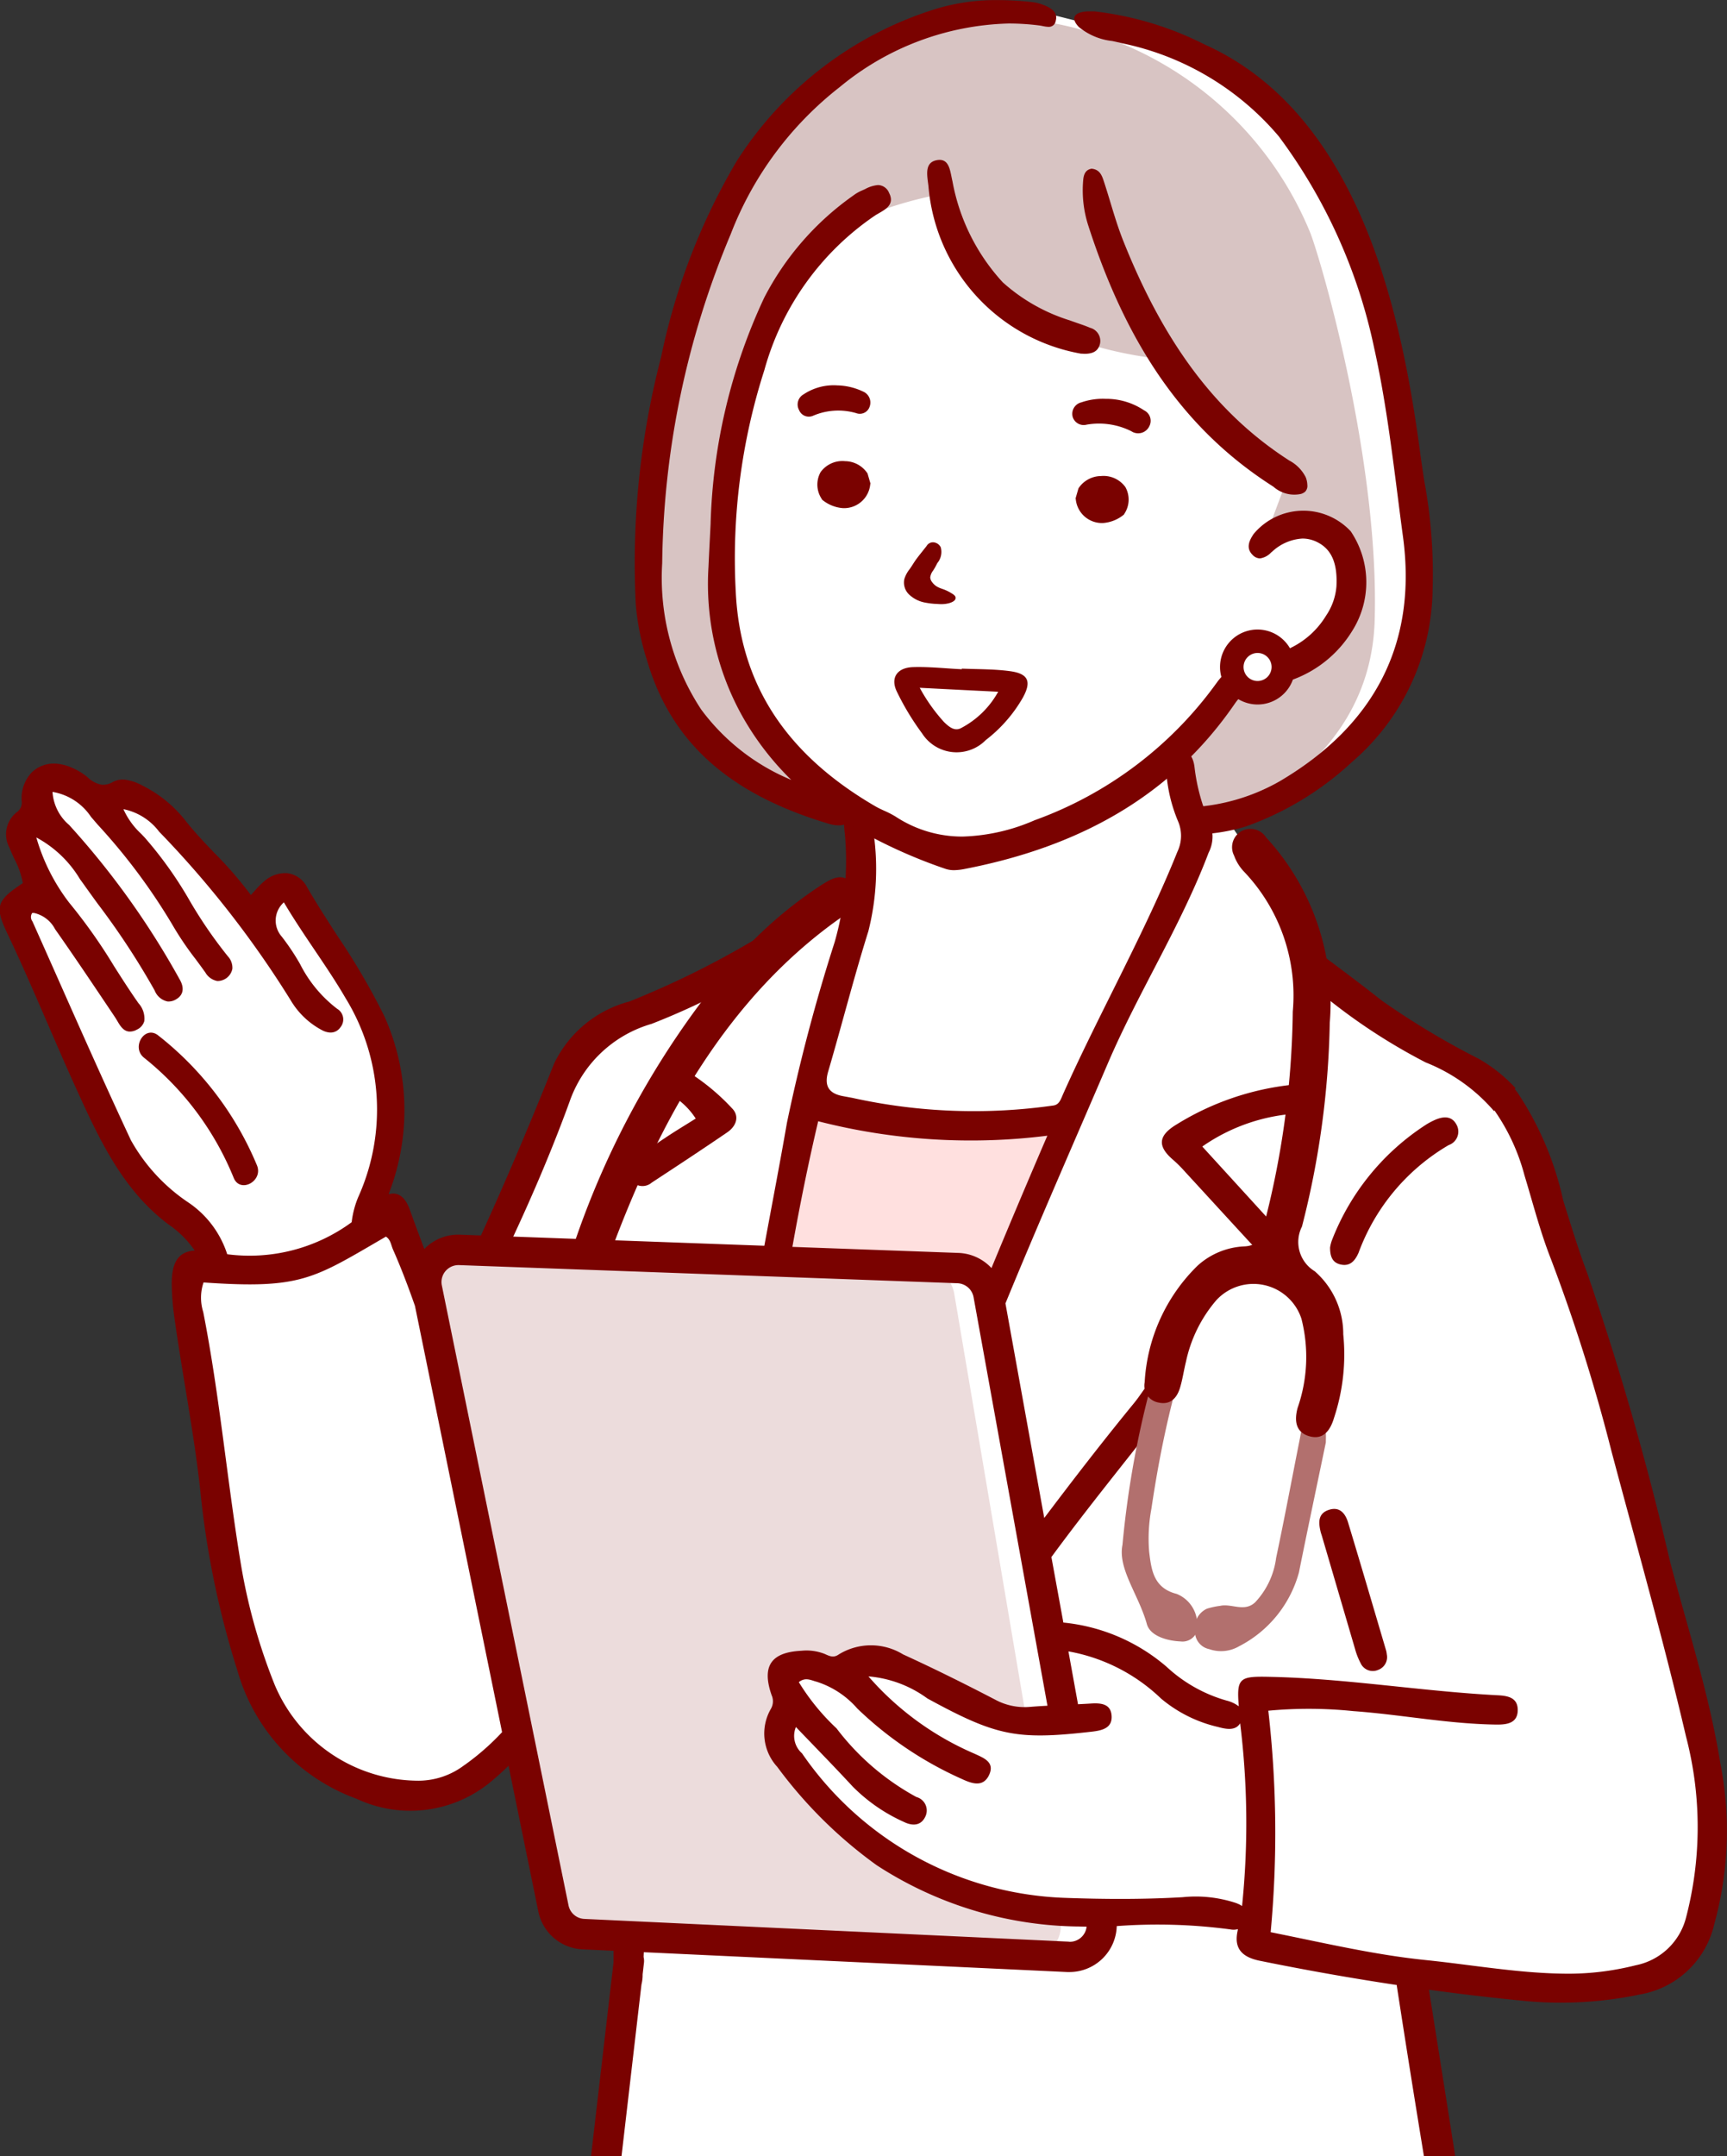
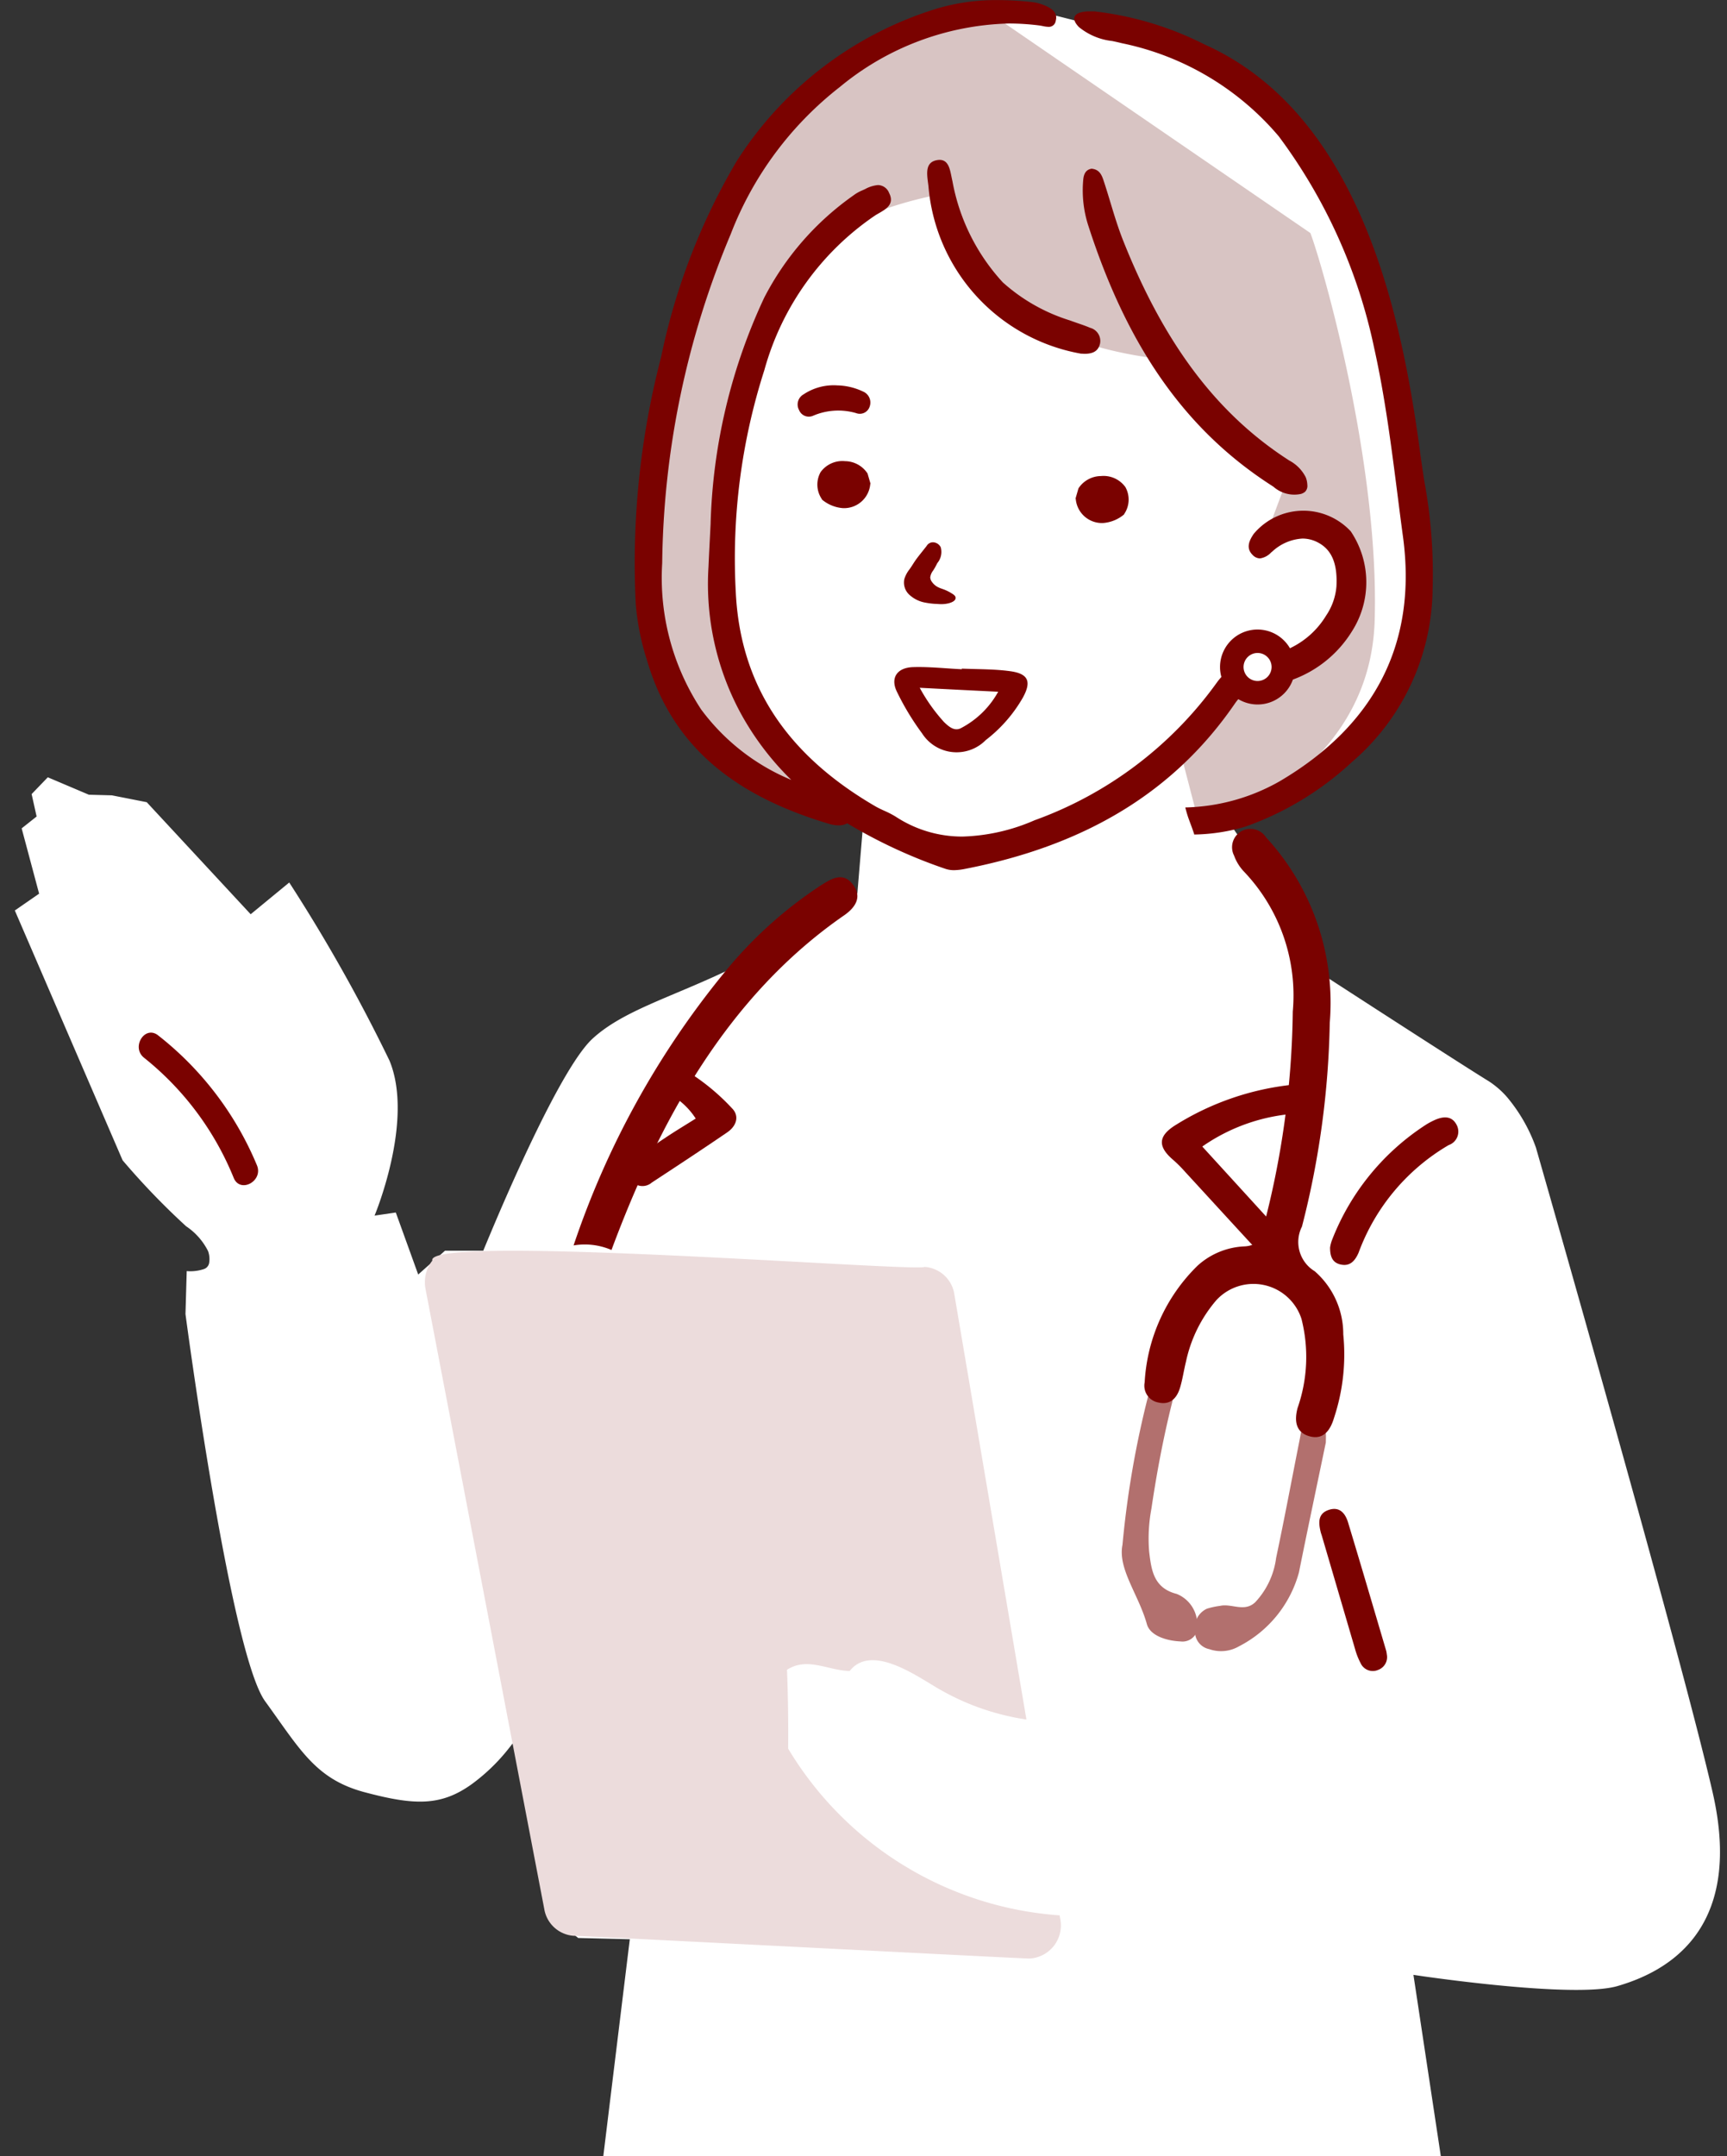
<svg xmlns="http://www.w3.org/2000/svg" id="女性医師" width="65.698" height="82" viewBox="0 0 65.698 82">
  <rect x="0" y="0" width="65.698" height="82" fill="#333333" stroke="none" />
  <path id="白" d="M714.344,263.277c-1.415.412-5.824-.152-7.288-.356-.3-.042-.478-.07-.478-.07l.075.494.967,6.4H675.76l.951-7.784.057-.464-.6-.015-1.363-.033-.118-.095-.592-.474-1.483-7.268s-.053.09-.155.237c-.041.059-.09.127-.145.2-.072.095-.155.2-.249.315a7.211,7.211,0,0,1-1.306,1.234c-1.184.852-2.2.806-4.073.309s-2.462-1.634-3.788-3.458-3.031-14.727-3.031-14.727l.047-1.634a1.628,1.628,0,0,0,.645-.074.3.3,0,0,0,.208-.234.9.9,0,0,0-.04-.451,2.467,2.467,0,0,0-.836-.946,27.812,27.812,0,0,1-2.416-2.509l-4.1-9.5.924-.639-.664-2.484.569-.451-.19-.852.615-.639,1.563.663.875.023,1.326.261,3.954,4.261,1.467-1.207a63.079,63.079,0,0,1,3.813,6.772c.7,1.689.061,4.082-.323,5.231-.138.413-.244.665-.244.665l.308-.045.5-.073.71,1.964.142.394.425-.378.031-.026.4-.356.163-.145h1.458c0-.011.033-.083.084-.208.039-.094.09-.217.153-.366.694-1.66,2.748-6.415,3.917-7.489,1.134-1.044,2.915-1.549,5.044-2.554.539-.254,1.1-.54,1.68-.876.162-.095.318-.184.466-.272,1.208-.708,1.927-1.163,2.345-1.443a6.118,6.118,0,0,0,.533-.383l.008-.006.194-2.328.029-.348-.008,0-.4-.219-.8-.439q-.269-.044-.525-.1c-5.144-1.124-6.345-5.678-6.437-10.032a29.751,29.751,0,0,1,5.257-16.076c3.29-4.334,9.566-4,9.566-4l.672.17.714.18,2.758.7c7.374,2.1,7.875,7.541,9.577,14.216s.271,10.727-1.647,12.673A13.618,13.618,0,0,1,699.568,219s.064.115.186.3c.036.054.077.114.122.178a7.3,7.3,0,0,0,1.23,1.354,7.111,7.111,0,0,1,1.428,3c.118.422.182.712.182.712l.625.406c1.47.952,5.1,3.3,6.075,3.9q.09.055.177.12a3.3,3.3,0,0,1,.545.5,6.223,6.223,0,0,1,1.1,1.92s5.494,19.154,6.724,24.529S716.048,262.779,714.344,263.277Z" transform="translate(-652.809 -187.749)" fill="#fff" />
  <g id="カラー" transform="translate(16.162 0.656)">
-     <path id="Path_185709" data-name="Path 185709" d="M931.506,587.863a26.906,26.906,0,0,0,3.23.312,2.145,2.145,0,0,1,1.175.138,1.588,1.588,0,0,1,.584.986c.028.088.057.175.086.263l2.829-7.076s-8.341.922-9.922-.592c0,0-.553,2.494-1.139,5.969A17.467,17.467,0,0,1,931.506,587.863Z" transform="translate(-914.977 -540.65)" fill="#ffe0df" />
-     <path id="Path_185710" data-name="Path 185710" d="M897.471,190.394s-5.344.514-8.065,4.173-4.573,11.356-4.681,12.344-1.729,11.508,5.69,13.179l1,.041a11.882,11.882,0,0,1-3.273-3.991c-.972-2.241-2.354-4.884-.673-9.677s1.531-5.819,3.1-7.3,4.724-2.021,4.724-2.021.426,5.356,8.6,6.268a18.4,18.4,0,0,0,4.666,4.527l-.905,2.425s2.552-1.708,3.308,1.175-2.729,3.9-2.729,3.9.063.575-.658.675a1.128,1.128,0,0,1-1.086-.543l-2.028,2.65.79,3.036s6.441-1.87,6.63-7.9-2-13.59-2.445-14.755A13.212,13.212,0,0,0,897.471,190.394Z" transform="translate(-875.749 -190.394)" fill="#d8c4c3" />
+     <path id="Path_185710" data-name="Path 185710" d="M897.471,190.394s-5.344.514-8.065,4.173-4.573,11.356-4.681,12.344-1.729,11.508,5.69,13.179l1,.041a11.882,11.882,0,0,1-3.273-3.991c-.972-2.241-2.354-4.884-.673-9.677s1.531-5.819,3.1-7.3,4.724-2.021,4.724-2.021.426,5.356,8.6,6.268a18.4,18.4,0,0,0,4.666,4.527l-.905,2.425s2.552-1.708,3.308,1.175-2.729,3.9-2.729,3.9.063.575-.658.675a1.128,1.128,0,0,1-1.086-.543l-2.028,2.65.79,3.036s6.441-1.87,6.63-7.9-2-13.59-2.445-14.755Z" transform="translate(-875.749 -190.394)" fill="#d8c4c3" />
    <path id="Path_185711" data-name="Path 185711" d="M825.592,661.021l-.023-.133a13.116,13.116,0,0,1-10.327-6.34q.014-1.5-.044-3c.781-.5,1.558.03,2.384.047.8-1.019,2.442.119,3.255.6a9.38,9.38,0,0,0,3.469,1.245l-2.741-16.165a1.229,1.229,0,0,0-1.132-1.047c-.357.2-19.029-1.282-18.727-.24a1.331,1.331,0,0,0-.259,1.08l4.517,23.579a1.22,1.22,0,0,0,1.115,1.018c.066-.011,17.28.877,17.339.866A1.261,1.261,0,0,0,825.592,661.021Z" transform="translate(-801.421 -588.704)" fill="#ecdcdc" />
  </g>
  <g id="アウトライン">
    <g id="Group_59889" data-name="Group 59889" transform="translate(0 28.552)">
      <path id="Path_185712" data-name="Path 185712" d="M702.6,562a12.248,12.248,0,0,0-3.76-4.944c-.507-.4-1.038.452-.535.851a11.268,11.268,0,0,1,3.41,4.569C701.96,563.075,702.845,562.6,702.6,562Z" transform="translate(-692.824 -546.233)" fill="#7a0200" />
      <path id="Path_185713" data-name="Path 185713" d="M1073.379,576.1c-.066-.464-.459-.5-.84-.458a10.456,10.456,0,0,0-4.451,1.528c-.685.421-.7.825-.1,1.335a5.1,5.1,0,0,1,.455.456c.828.9,1.651,1.8,2.481,2.7.25.271.562.432.883.159s.2-.6-.04-.887c-.123-.147-.255-.287-.384-.429l-2.291-2.51a7.037,7.037,0,0,1,3.6-1.254C1073.073,576.678,1073.446,576.579,1073.379,576.1Z" transform="translate(-1023.355 -562.944)" fill="#7a0200" />
      <path id="Path_185714" data-name="Path 185714" d="M1128.685,593.1c.375.1.571-.115.713-.433a7.9,7.9,0,0,1,3.43-4.1.542.542,0,0,0,.3-.774c-.182-.345-.5-.321-.812-.188a2.971,2.971,0,0,0-.318.165,9.178,9.178,0,0,0-3.616,4.428,1.365,1.365,0,0,0-.066.265C1128.316,592.758,1128.378,593.016,1128.685,593.1Z" transform="translate(-1077.718 -573.572)" fill="#7a0200" />
      <path id="Path_185715" data-name="Path 185715" d="M874.949,573.763a.505.505,0,0,0-.1.763.542.542,0,0,0,.777.069c.961-.629,1.92-1.261,2.869-1.909.345-.235.482-.618.176-.922a8.283,8.283,0,0,0-1.651-1.369.547.547,0,0,0-.768.157c-.213.3-.075.553.168.75a2.762,2.762,0,0,1,.876.859c-.426.269-.815.5-1.188.753A13.712,13.712,0,0,0,874.949,573.763Z" transform="translate(-850.83 -558.175)" fill="#7a0200" />
-       <path id="Path_185716" data-name="Path 185716" d="M713.445,493.685c-.417-2.607-1.242-5.128-1.915-7.68a111.073,111.073,0,0,0-3.148-10.957c-.342-.908-.622-1.833-.912-2.757a12,12,0,0,0-1.751-4.121c-.031-.039-.062-.077-.094-.115l.033-.034a5.861,5.861,0,0,0-1.4-1.117,30.143,30.143,0,0,1-3.692-2.216c-.771-.611-1.56-1.2-2.35-1.786-.3-.224-.635-.281-.89.059-.237.317-.081.6.187.812a22.309,22.309,0,0,0,4.724,3.268,6.64,6.64,0,0,1,2.6,1.85l.019-.021a7.748,7.748,0,0,1,1.14,2.463c.324,1.066.6,2.152,1.007,3.186a67.053,67.053,0,0,1,2.31,7.335c.959,3.6,1.982,7.2,2.83,10.827a13.6,13.6,0,0,1-.005,6.9,2.471,2.471,0,0,1-1.91,1.795,10.466,10.466,0,0,1-2.581.321c-1.819-.007-3.606-.334-5.406-.519-1.968-.2-3.894-.659-5.9-1.06a40.813,40.813,0,0,0-.089-8.423,16.585,16.585,0,0,1,3.23.015c1.831.132,3.64.494,5.48.513.387,0,.775-.064.778-.55s-.39-.547-.772-.566c-2.894-.15-5.759-.64-8.662-.7-1.141-.025-1.27.03-1.177,1.121a1.292,1.292,0,0,0-.464-.218,5.591,5.591,0,0,1-2.281-1.284,7.084,7.084,0,0,0-3.929-1.683L688,485.852c1.376-1.876,2.854-3.678,4.281-5.517a3.222,3.222,0,0,0,.363-.534.545.545,0,0,0-.159-.766.529.529,0,0,0-.757.17c-.209.262-.385.552-.6.811-1.167,1.424-2.292,2.88-3.4,4.35l-1.476-8.161c1.262-3.07,2.6-6.107,3.907-9.155,1.165-2.71,2.773-5.214,3.822-7.985a1.347,1.347,0,0,0,.056-1.106,7.239,7.239,0,0,1-.592-2.144c-.044-.372-.207-.68-.633-.62s-.467.424-.442.78a5.872,5.872,0,0,0,.444,1.886,1.4,1.4,0,0,1-.02,1.166c-1.217,3.037-3,6.2-4.332,9.18-.1.219-.15.433-.377.471a21.412,21.412,0,0,1-7.659-.289l-.363-.067c-.525-.1-.717-.383-.555-.934.521-1.773.974-3.567,1.527-5.33a9.66,9.66,0,0,0,.165-3.975q-.531-.215-1.061-.435a1.048,1.048,0,0,0-.03.2,3.79,3.79,0,0,0,.034.5,11.259,11.259,0,0,1-.388,4.117,67.24,67.24,0,0,0-1.815,6.87c-.272,1.566-.573,3.126-.86,4.678l-9.552-.348c.781-1.678,1.505-3.382,2.137-5.115a4.678,4.678,0,0,1,3.126-2.975,27.116,27.116,0,0,0,4.436-2.218.874.874,0,0,0,.549-.705c-.02-.474-.511-.6-1.064-.28a34.15,34.15,0,0,1-4.768,2.353,4.421,4.421,0,0,0-2.859,2.354c-.879,2.2-1.8,4.388-2.786,6.542l-.8-.029a1.79,1.79,0,0,0-1.354.545c-.188-.5-.375-1-.557-1.507-.175-.486-.457-.678-.8-.575l.02-.062a8.754,8.754,0,0,0-.187-6.717,26.324,26.324,0,0,0-1.791-3.062c-.387-.6-.787-1.216-1.149-1.844a.983.983,0,0,0-.752-.526,1.207,1.207,0,0,0-.851.288,2.97,2.97,0,0,0-.366.362c-.051.056-.106.116-.167.181a14.709,14.709,0,0,0-1.4-1.614c-.375-.393-.763-.8-1.1-1.232a4.788,4.788,0,0,0-1.616-1.312,1.955,1.955,0,0,0-.666-.229.8.8,0,0,0-.476.093.714.714,0,0,1-.416.1,1.036,1.036,0,0,1-.541-.29,2.487,2.487,0,0,0-.625-.372,1.734,1.734,0,0,0-.51-.134,1.21,1.21,0,0,0-.966.309,1.417,1.417,0,0,0-.4,1.112.443.443,0,0,1-.2.428,1.073,1.073,0,0,0-.259,1.356c.056.148.124.293.19.433a3.054,3.054,0,0,1,.31.9c-1.01.671-1.074.891-.58,1.93.525,1.1,1.018,2.246,1.5,3.356.35.809.711,1.645,1.082,2.461l.024.053c.862,1.895,1.754,3.854,3.507,5.172a3.833,3.833,0,0,1,1.007,1c-.635.042-.888.464-.873,1.319a9.7,9.7,0,0,0,.089,1.147c.307,2.234.757,4.445,1,6.692a33.467,33.467,0,0,0,1.412,6.826,7.315,7.315,0,0,0,4.534,4.867,4.807,4.807,0,0,0,5.194-.726c.2-.171.4-.349.583-.532l1.133,5.544a1.8,1.8,0,0,0,1.68,1.438l1.181.055h0c0,.145,0,.291,0,.436l-.856,7.373h1.16l.758-6.525a1.613,1.613,0,0,0,.044-.309c0-.044,0-.087.007-.132l.044-.384a.629.629,0,0,0-.013-.22c0-.062.005-.123.007-.185h0l16.107.754c.029,0,.057,0,.085,0a1.8,1.8,0,0,0,1.8-1.747,20.957,20.957,0,0,1,4.322.126.638.638,0,0,0,.288-.01c-.007.034-.012.069-.019.1-.134.662.208.969.839,1.1q2.6.53,5.223.925h0l0,.026q.5,3.241,1.032,6.479h1.187c-.012-.086-.024-.18-.039-.274q-.461-2.927-.925-5.852c-.011-.067-.02-.135-.031-.2h0q1.853.254,3.718.434a14.645,14.645,0,0,0,4.319-.256,3.508,3.508,0,0,0,2.818-2.677A13.34,13.34,0,0,0,713.445,493.685Zm-34.318-24.407a23.383,23.383,0,0,0,8.719.55q-1.093,2.536-2.126,5.034a1.8,1.8,0,0,0-1.25-.576l-6.323-.23C678.431,472.463,678.753,470.871,679.128,469.278ZM652.983,470c-.946-2.025-1.87-4.1-2.764-6.117q-.481-1.083-.964-2.166l-.019-.041a.274.274,0,0,1-.008-.318c.024,0,.047,0,.07,0a1.191,1.191,0,0,1,.8.615c.674.957,1.338,1.945,1.979,2.9l.274.408c.033.049.064.1.1.158.116.2.237.407.458.428a.53.53,0,0,0,.3-.073.509.509,0,0,0,.284-.326.869.869,0,0,0-.22-.676c-.326-.461-.634-.945-.933-1.414a20.488,20.488,0,0,0-1.707-2.414,7.428,7.428,0,0,1-1.248-2.478,4.312,4.312,0,0,1,1.662,1.588l.1.137q.279.392.562.781l.009.012a28.822,28.822,0,0,1,2.168,3.3.676.676,0,0,0,.491.42.547.547,0,0,0,.332-.087c.273-.162.317-.432.124-.761a30.96,30.96,0,0,0-4.2-5.865,1.8,1.8,0,0,1-.632-1.255h.014a2.19,2.19,0,0,1,1.45.947l.252.293a22.835,22.835,0,0,1,2.838,3.8,11.761,11.761,0,0,0,.883,1.309c.128.172.256.345.38.52a.66.66,0,0,0,.451.32.574.574,0,0,0,.573-.462.637.637,0,0,0-.172-.479,17.094,17.094,0,0,1-1.443-2.1,14.934,14.934,0,0,0-1.714-2.409l-.137-.145a2.883,2.883,0,0,1-.678-.94,2.261,2.261,0,0,1,1.359.856,37.944,37.944,0,0,1,5,6.405,3.028,3.028,0,0,0,1.193,1.142.75.75,0,0,0,.275.089.45.45,0,0,0,.431-.2.469.469,0,0,0-.127-.7,4.929,4.929,0,0,1-1.41-1.7,8.817,8.817,0,0,0-.7-1.048.923.923,0,0,1,.083-1.3c.375.633.779,1.232,1.17,1.812s.811,1.2,1.176,1.829a8.1,8.1,0,0,1,.483,7.567,3.524,3.524,0,0,0-.25.956,6.564,6.564,0,0,1-4.734,1.218,3.761,3.761,0,0,0-1.463-1.958A6.908,6.908,0,0,1,652.983,470Zm12.685,23.764a2.892,2.892,0,0,1-1.738.593,5.95,5.95,0,0,1-5.478-3.649,22.012,22.012,0,0,1-1.27-4.494c-.537-3.22-.817-6.477-1.448-9.682a1.808,1.808,0,0,1,.012-1.123c3.735.259,4.173-.139,6.938-1.743.179.113.194.319.269.49.31.7.582,1.421.836,2.145l3.314,16.21A9.421,9.421,0,0,1,665.667,493.767Zm23.005,6.714-18.442-.865a.643.643,0,0,1-.6-.513l-4.82-23.579a.644.644,0,0,1,.63-.772h.024l18.964.69a.648.648,0,0,1,.61.529l2.811,15.538c-.219.011-.437.025-.656.043a2.352,2.352,0,0,1-1.336-.276c-1.155-.6-2.32-1.18-3.5-1.719a2.333,2.333,0,0,0-2.456.007c-.193.134-.35.055-.519-.022a1.881,1.881,0,0,0-.89-.124c-1.16.056-1.522.586-1.135,1.692a.571.571,0,0,1-.029.517,1.872,1.872,0,0,0,.242,2.206,17.124,17.124,0,0,0,3.783,3.741A14.364,14.364,0,0,0,688.9,499.9c.146,0,.293.007.439.008a.642.642,0,0,1-.669.574Zm6.387-1.457a4.873,4.873,0,0,0-2.066-.234c-1.466.085-2.93.079-4.4.028a12.67,12.67,0,0,1-10.082-5.5.882.882,0,0,1-.231-1c.759.793,1.47,1.517,2.158,2.262a6.451,6.451,0,0,0,1.937,1.342c.318.159.662.173.834-.209a.53.53,0,0,0-.344-.732,9.521,9.521,0,0,1-3.041-2.613,8.428,8.428,0,0,1-1.434-1.757c.256-.2.459-.071.681-.014a3.432,3.432,0,0,1,1.543,1.016,13.838,13.838,0,0,0,3.966,2.676c.363.168.808.344,1.041-.131.249-.508-.2-.664-.57-.835a11.214,11.214,0,0,1-4.012-2.93,4.413,4.413,0,0,1,2.242.839c2.626,1.432,3.393,1.59,6.248,1.264.391-.045.8-.129.759-.62-.038-.45-.419-.475-.8-.45-.159.01-.318.018-.477.026l-.364-2.01a6.809,6.809,0,0,1,3.522,1.793,5.169,5.169,0,0,0,2.163,1.08c.321.089.671.152.847-.138a30.866,30.866,0,0,1,.073,6.949A.839.839,0,0,0,695.059,499.024Z" transform="translate(-648.003 -455.19)" fill="#7a0200" />
      <path id="Path_185717" data-name="Path 185717" d="M1124.476,729.754c.011.047.029.092.043.138q.632,2.154,1.264,4.308a2.678,2.678,0,0,0,.21.537.509.509,0,0,0,.673.258.515.515,0,0,0,.326-.583,1.089,1.089,0,0,0-.024-.142c-.479-1.62-.954-3.242-1.444-4.859-.1-.345-.311-.639-.736-.5S1124.391,729.4,1124.476,729.754Z" transform="translate(-1074.235 -700.044)" fill="#7a0200" />
    </g>
    <g id="Group_59890" data-name="Group 59890" transform="translate(24.133)">
      <path id="Path_185718" data-name="Path 185718" d="M975.68,380.725a.66.66,0,0,0,.131-.6.34.34,0,0,0-.289-.191.278.278,0,0,0-.25.142l-.219.276c-.061.077-.122.154-.179.233s-.089.131-.133.2-.073.112-.121.18a1.124,1.124,0,0,0-.194.366.629.629,0,0,0,.174.583,1.2,1.2,0,0,0,.626.315,3,3,0,0,0,.375.047l.039,0,.1.007a1.2,1.2,0,0,0,.378-.031c.19-.052.281-.135.254-.238-.018-.055-.082-.1-.15-.14l-.016-.01a1.64,1.64,0,0,0-.2-.105c-.045-.02-.092-.037-.139-.054a1.215,1.215,0,0,1-.172-.07.63.63,0,0,1-.223-.2.3.3,0,0,1-.061-.169.532.532,0,0,1,.113-.261A2.808,2.808,0,0,0,975.68,380.725Z" transform="translate(-964.156 -359.311)" fill="#7a0200" />
      <path id="Path_185719" data-name="Path 185719" d="M943.363,352.118l.027.021a1.4,1.4,0,0,0,.767.3h0a1,1,0,0,0,1.037-.9l.008-.038-.11-.379-.011-.017a1.035,1.035,0,0,0-.845-.452,1.024,1.024,0,0,0-.928.413.974.974,0,0,0,.038,1.018Z" transform="translate(-936.222 -333.115)" fill="#7a0200" />
      <path id="Path_185720" data-name="Path 185720" d="M1037.356,356a1.035,1.035,0,0,0-.845.452l-.011.018-.109.378.008.038a1,1,0,0,0,1.037.9h0a1.4,1.4,0,0,0,.767-.3l.027-.021.016-.03a.975.975,0,0,0,.038-1.018A1.025,1.025,0,0,0,1037.356,356Z" transform="translate(-1019.607 -337.896)" fill="#7a0200" />
      <path id="Path_185721" data-name="Path 185721" d="M938.232,324.315a.393.393,0,0,0,.516-.247.454.454,0,0,0-.255-.575,2.4,2.4,0,0,0-.977-.232,2.061,2.061,0,0,0-1.278.339.441.441,0,0,0-.175.6.4.4,0,0,0,.532.216A2.432,2.432,0,0,1,938.232,324.315Z" transform="translate(-929.798 -308.605)" fill="#7a0200" />
-       <path id="Path_185722" data-name="Path 185722" d="M1038.133,329.194a.442.442,0,0,0-.2-.607,2.578,2.578,0,0,0-1.463-.436,2.5,2.5,0,0,0-.92.133.449.449,0,0,0-.333.548.438.438,0,0,0,.534.3,2.75,2.75,0,0,1,1.7.251A.468.468,0,0,0,1038.133,329.194Z" transform="translate(-1018.545 -312.983)" fill="#7a0200" />
      <path id="Path_185723" data-name="Path 185723" d="M971.042,425.9a9.823,9.823,0,0,0,.952,1.573,1.558,1.558,0,0,0,2.424.255,5.447,5.447,0,0,0,1.407-1.608c.332-.6.228-.911-.465-1.009-.611-.086-1.236-.073-1.853-.1a.179.179,0,0,0,0,.024c-.618-.03-1.239-.1-1.856-.081S970.777,425.374,971.042,425.9Zm3.849-.012a3.426,3.426,0,0,1-1.407,1.381c-.258.143-.476-.056-.651-.222a6.636,6.636,0,0,1-.928-1.307C972.964,425.795,973.875,425.841,974.891,425.891Z" transform="translate(-961.05 -399.584)" fill="#7a0200" />
      <path id="Path_185724" data-name="Path 185724" d="M899.916,210.932a2.078,2.078,0,0,1,.135-.176,1.426,1.426,0,0,0,2.077-.744h0a4.44,4.44,0,0,0,2.249-1.839,3.465,3.465,0,0,0-.049-3.8,2.465,2.465,0,0,0-3.687.093c-.171.249-.31.538-.051.8a.4.4,0,0,0,.285.138.72.72,0,0,0,.423-.224l.051-.042a1.838,1.838,0,0,1,1.145-.489,1.258,1.258,0,0,1,.607.16c.512.279.729.808.683,1.664a2.317,2.317,0,0,1-.394,1.108,3.21,3.21,0,0,1-1.374,1.239h0a1.426,1.426,0,0,0-2.66.717,1.388,1.388,0,0,0,.052.376h0a2.266,2.266,0,0,0-.188.233,14.667,14.667,0,0,1-6.919,5.216,7.345,7.345,0,0,1-2.746.62,4.6,4.6,0,0,1-2.54-.759,3.513,3.513,0,0,0-.428-.221c-.119-.054-.241-.111-.354-.177-3.4-1.982-5.137-4.651-5.3-8.161a23.421,23.421,0,0,1,1.089-8.423,10.468,10.468,0,0,1,4.214-5.88c.047-.03.1-.059.148-.088.267-.153.6-.342.383-.767a.464.464,0,0,0-.423-.3,1.241,1.241,0,0,0-.49.153c-.05.023-.1.046-.146.066a1.481,1.481,0,0,0-.3.176,10.819,10.819,0,0,0-3.393,3.89,21.65,21.65,0,0,0-2.039,8.617q-.013.255-.026.509c-.019.369-.038.738-.054,1.107a10.327,10.327,0,0,0,1.25,5.613,10.777,10.777,0,0,0,1.9,2.491,8.154,8.154,0,0,1-3.426-2.676,9.1,9.1,0,0,1-1.485-5.565,33.184,33.184,0,0,1,2.606-12.513,13.035,13.035,0,0,1,4.154-5.6,10.494,10.494,0,0,1,6.422-2.412,9.332,9.332,0,0,1,1.161.074c.044.006.09.015.137.024a1.13,1.13,0,0,0,.212.029.263.263,0,0,0,.279-.231c.089-.326-.173-.482-.442-.592a1.714,1.714,0,0,0-.456-.119,11.907,11.907,0,0,0-1.3-.075,7.863,7.863,0,0,0-2.374.338,13.837,13.837,0,0,0-7.562,5.782,24.3,24.3,0,0,0-2.88,7.46,31.057,31.057,0,0,0-.962,9.4,9.545,9.545,0,0,0,.424,2.117c.914,3.12,3.12,5.1,6.942,6.233a1.227,1.227,0,0,0,.347.054.693.693,0,0,0,.334-.077,19.367,19.367,0,0,0,3.72,1.726,1,1,0,0,0,.34.055,2.251,2.251,0,0,0,.42-.049C894.264,216.316,897.625,214.266,899.916,210.932Zm.868-1.932a.533.533,0,1,1-.533.533A.534.534,0,0,1,900.784,209Z" transform="translate(-877.077 -184.168)" fill="#7a0200" />
      <path id="Path_185725" data-name="Path 185725" d="M1049.229,206.082c-.057-.378-.114-.756-.165-1.134-.721-5.387-2.356-12.851-8.2-15.465a12.386,12.386,0,0,0-4.19-1.255c-.048,0-.1,0-.147,0h-.056c-.3.006-.493.079-.544.206-.042.1.013.236.165.391a2.408,2.408,0,0,0,1.268.531c.127.027.251.054.368.084a10.61,10.61,0,0,1,5.965,3.539,20.5,20.5,0,0,1,3.629,8.044c.417,1.867.661,3.8.9,5.665.065.512.13,1.023.2,1.534.535,4-1.037,7.125-4.673,9.274a7.584,7.584,0,0,1-3.587,1.006h-.024l.006.023c.037.14.078.288.131.431l.041.111c.056.151.112.3.161.451l0,.014h.015a7.154,7.154,0,0,0,1.932-.3,11.671,11.671,0,0,0,4.058-2.46,8.777,8.777,0,0,0,3.065-6.575A19.217,19.217,0,0,0,1049.229,206.082Z" transform="translate(-1019.181 -187.796)" fill="#7a0200" />
      <path id="Path_185726" data-name="Path 185726" d="M1046.125,257.087l.1.065a1.2,1.2,0,0,0,1.046.274.448.448,0,0,0,.155-.08.316.316,0,0,0,.088-.265.858.858,0,0,0-.062-.292,1.467,1.467,0,0,0-.622-.632c-2.743-1.76-4.753-4.42-6.324-8.37-.186-.469-.336-.961-.48-1.437-.074-.245-.151-.5-.231-.744l-.011-.034c-.081-.249-.157-.484-.477-.514-.2.033-.3.17-.32.443a4.372,4.372,0,0,0,.185,1.691C1040.667,251.842,1042.877,254.987,1046.125,257.087Z" transform="translate(-1021.914 -238.642)" fill="#7a0200" />
      <path id="Path_185727" data-name="Path 185727" d="M988.246,248.005a6.858,6.858,0,0,1-2.557-1.449,7.708,7.708,0,0,1-1.915-3.846c-.013-.052-.024-.109-.036-.167-.063-.317-.129-.644-.452-.644a.561.561,0,0,0-.08.006c-.465.067-.41.489-.362.861.006.043.011.086.016.126a7.061,7.061,0,0,0,5.8,6.375c.049,0,.1.006.143.006.341,0,.522-.12.585-.388a.517.517,0,0,0-.375-.6c-.161-.069-.331-.127-.495-.183C988.428,248.07,988.337,248.039,988.246,248.005Z" transform="translate(-971.674 -235.818)" fill="#7a0200" />
    </g>
  </g>
  <g id="聴診器" transform="translate(21.819 31.514)">
    <g id="Group_59891" data-name="Group 59891" transform="translate(20.855 21.046)">
      <path id="Path_185728" data-name="Path 185728" d="M1053.1,689.266a36.3,36.3,0,0,1,.971-5.636c.076-.314.215-.641.621-.531s.37.462.292.774c-.332,1.325-.583,2.667-.783,4.016a6.159,6.159,0,0,0-.086,1.643c.083.664.154,1.375,1.046,1.6a1.248,1.248,0,0,1,.779,1.053.583.583,0,0,1-.635.754c-.51-.021-1.151-.208-1.277-.658C1053.72,691.169,1052.914,690.178,1053.1,689.266Z" transform="translate(-1053.073 -683.077)" fill="#b2706e" />
      <path id="Path_185729" data-name="Path 185729" d="M1084.479,697.567c-.342,1.647-.691,3.292-1.023,4.942a4.485,4.485,0,0,1-2.28,2.81,1.363,1.363,0,0,1-1.134.107.678.678,0,0,1-.541-.694.8.8,0,0,1,.454-.843,2.889,2.889,0,0,1,.5-.108c.439-.1.92.251,1.333-.133a3.025,3.025,0,0,0,.8-1.692c.318-1.5.6-3.012.9-4.52.071-.368.112-.808.616-.716C1084.532,696.8,1084.483,697.213,1084.479,697.567Z" transform="translate(-1076.716 -695.271)" fill="#b2706e" />
    </g>
    <g id="Group_59892" data-name="Group 59892">
      <path id="Path_185730" data-name="Path 185730" d="M1068.859,502.536a3.169,3.169,0,0,0-1.085-2.4,1.3,1.3,0,0,1-.486-1.7,33.308,33.308,0,0,0,1.057-7.749,9.281,9.281,0,0,0-2.423-7.052.709.709,0,0,0-.906-.251.7.7,0,0,0-.31.946,1.739,1.739,0,0,0,.383.615,6.823,6.823,0,0,1,1.849,5.317,33.48,33.48,0,0,1-1.151,8.321c-.114.375-.256.584-.679.607a2.831,2.831,0,0,0-1.795.737,6.725,6.725,0,0,0-2.009,4.433.65.65,0,0,0,.528.769c.446.1.695-.167.814-.553.1-.325.146-.668.229-1a5.273,5.273,0,0,1,1.155-2.339,1.92,1.92,0,0,1,3.239.709,5.878,5.878,0,0,1-.148,3.389c-.124.471-.086.924.452,1.076s.8-.243.935-.7A7.66,7.66,0,0,0,1068.859,502.536Z" transform="translate(-1039.578 -483.305)" fill="#7a0200" />
      <path id="Path_185731" data-name="Path 185731" d="M864.521,501.107a16.094,16.094,0,0,0-3.716,3.373,32.891,32.891,0,0,0-5.689,10.318,2.574,2.574,0,0,1,1.442.174c1.819-4.887,4.4-9.65,8.851-12.727.406-.281.708-.688.33-1.175S864.939,500.844,864.521,501.107Z" transform="translate(-855.115 -498.95)" fill="#7a0200" />
    </g>
  </g>
</svg>